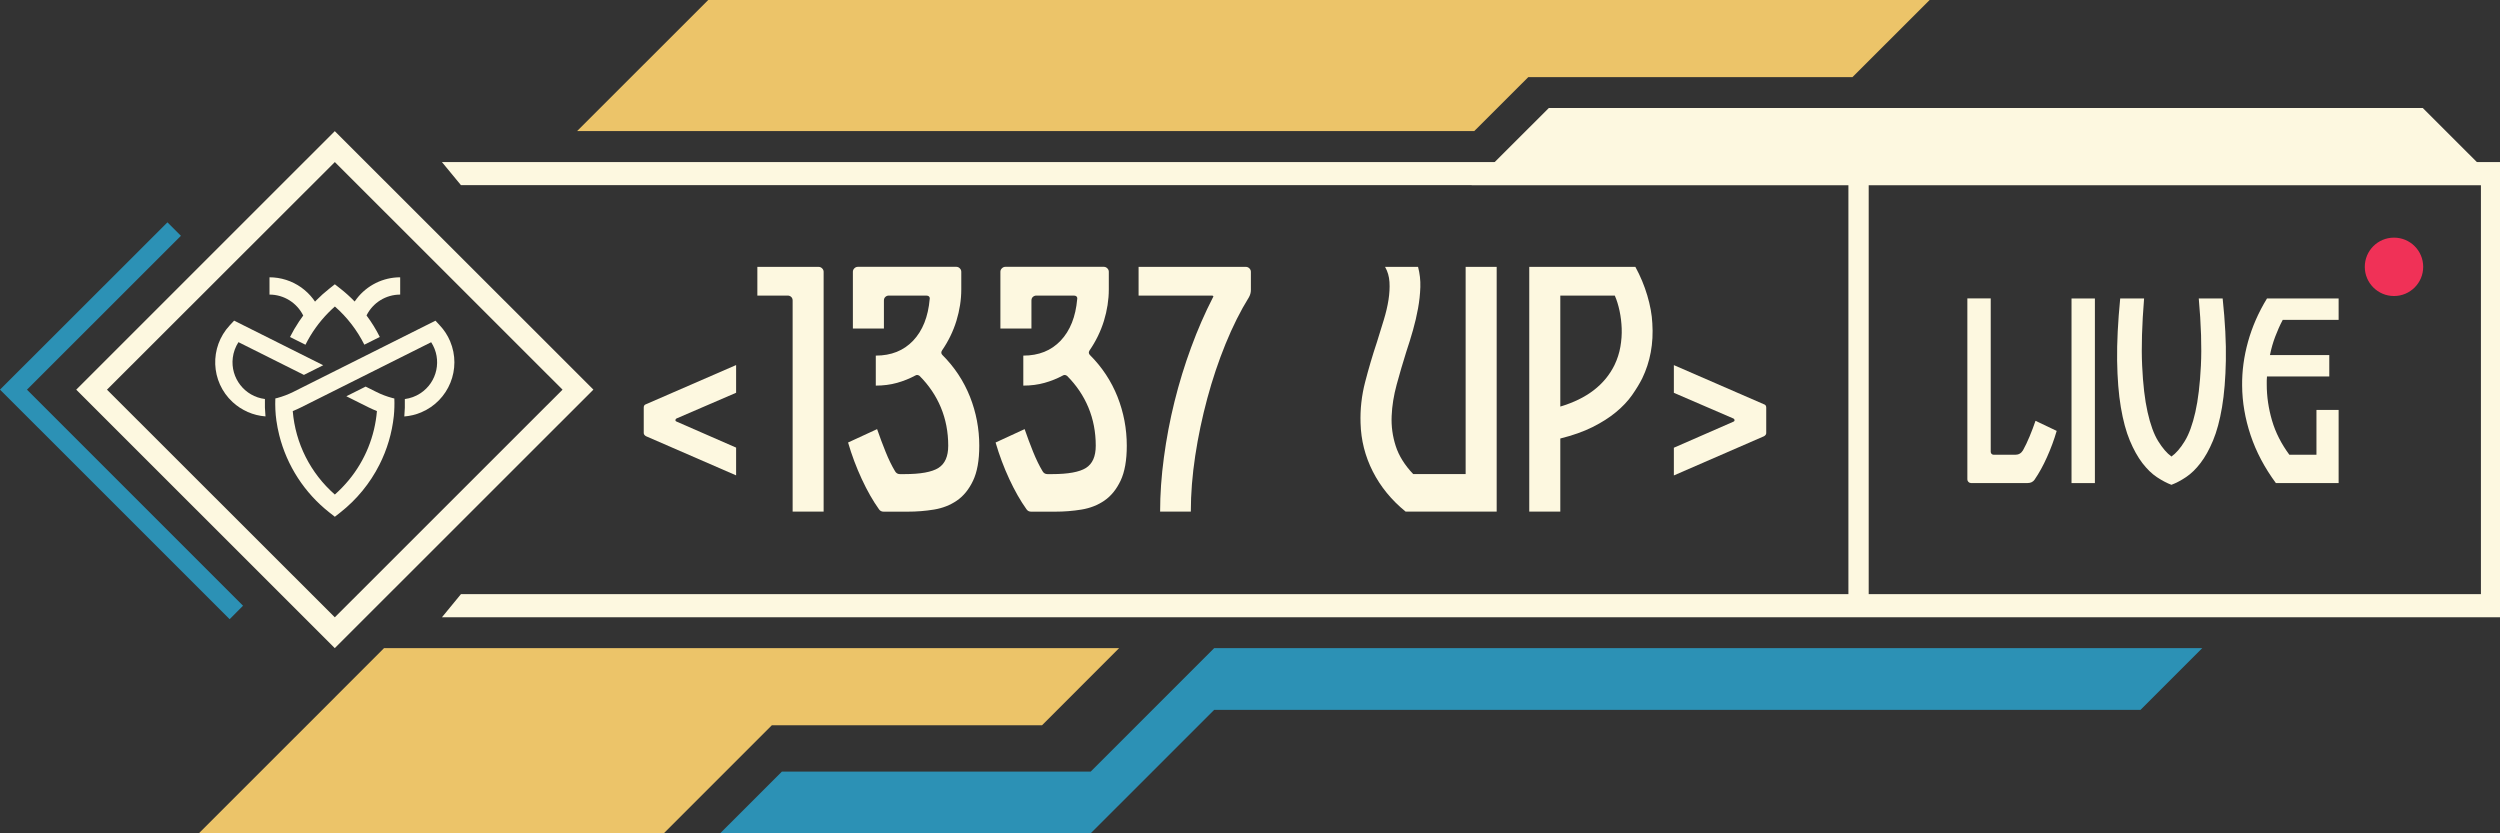
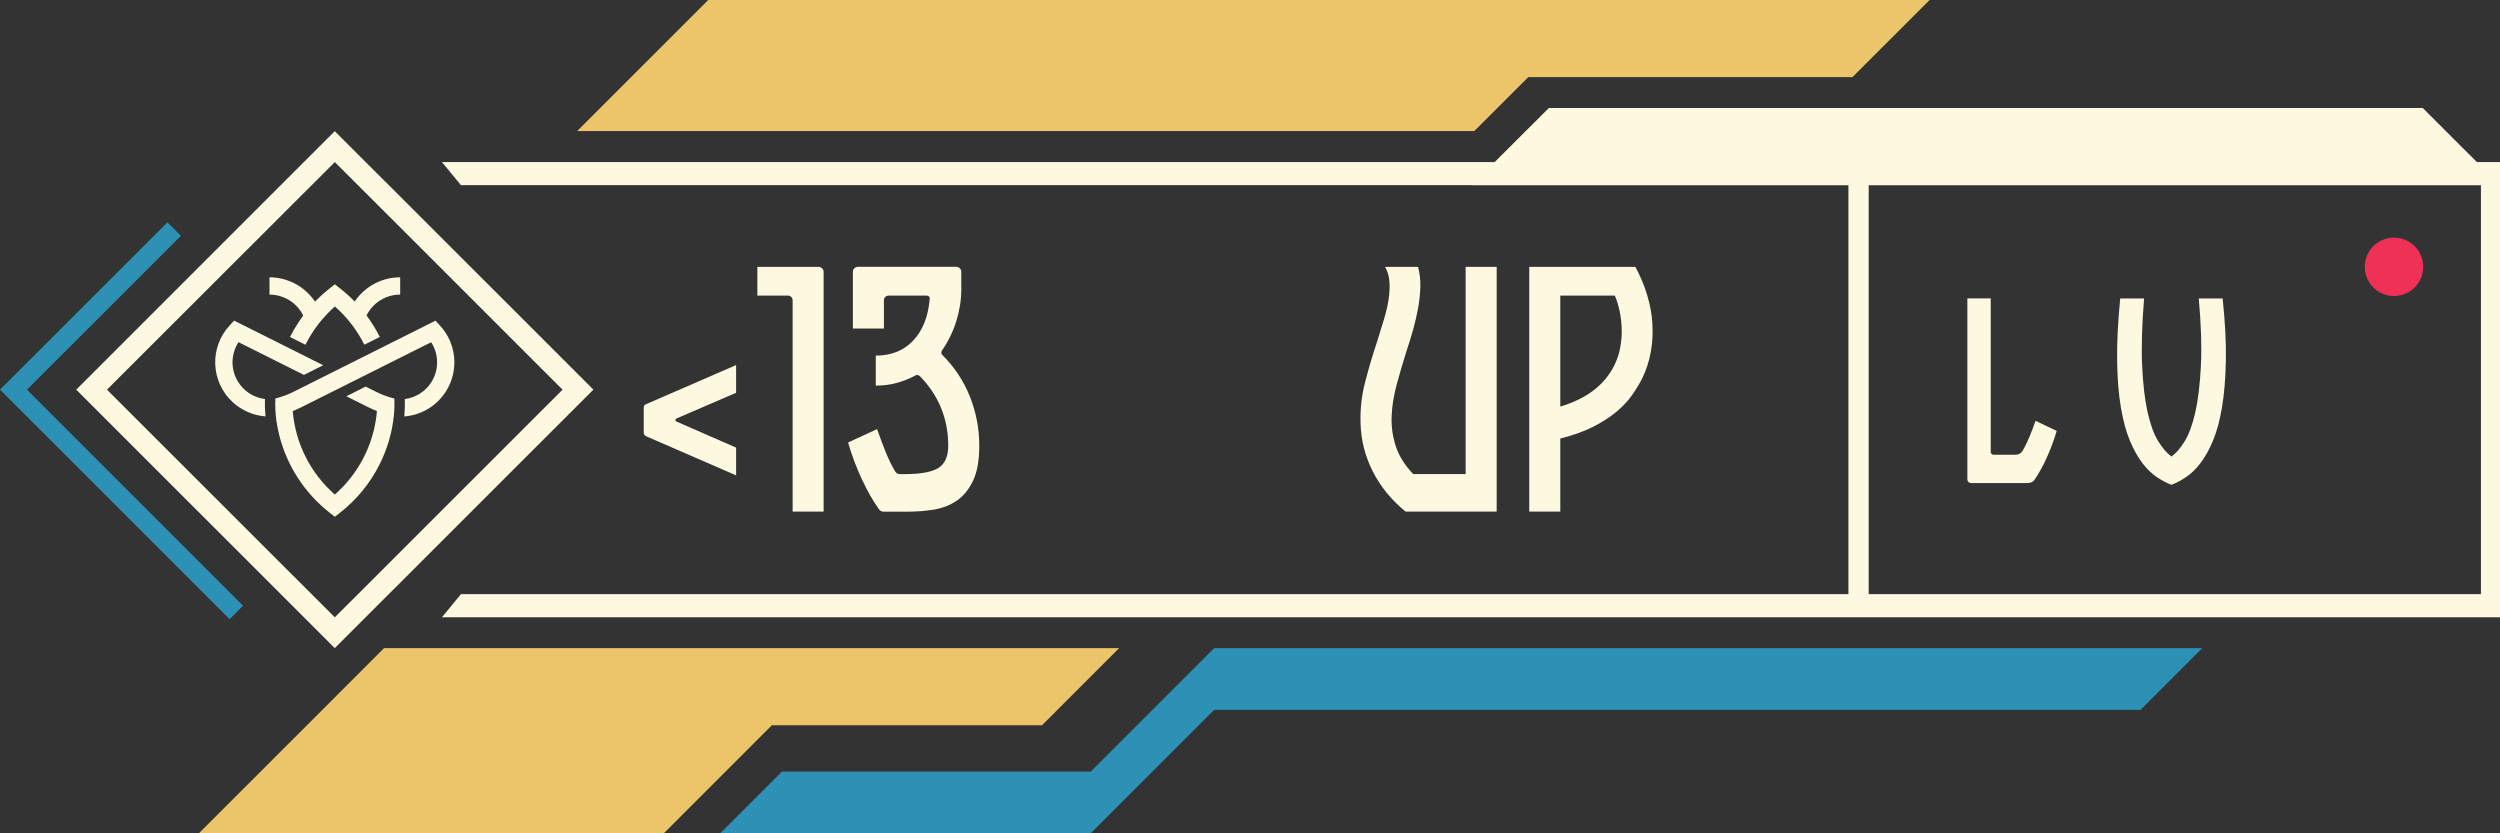
<svg xmlns="http://www.w3.org/2000/svg" width="189" height="63" viewBox="0 0 189 63" fill="none">
  <rect x="0" y="0" width="189" height="63" fill="#333333" stroke="none" />
  <g id="Layer_1" clip-path="url(#clip0_1395_797)">
    <g id="_1337_UP_">
      <g id="Group">
        <path id="Vector" d="M55.65 35.938L48.84 32.978C48.723 32.913 48.667 32.831 48.667 32.731V30.805C48.667 30.675 48.723 30.593 48.84 30.559L55.65 27.598V29.693L51.135 31.641C51.087 31.675 51.061 31.714 51.061 31.766C51.061 31.818 51.087 31.848 51.135 31.866L55.65 33.839V35.934V35.938Z" fill="#FDF8E0" />
        <path id="Vector_2" d="M57.252 20.176H61.893C61.993 20.176 62.079 20.215 62.153 20.289C62.227 20.362 62.266 20.449 62.266 20.549V38.678H59.923V22.717C59.923 22.6 59.884 22.513 59.811 22.444C59.737 22.379 59.651 22.345 59.551 22.345H57.256V20.172L57.252 20.176Z" fill="#FDF8E0" />
        <path id="Vector_3" d="M71.245 26.837C72.167 27.759 72.859 28.81 73.331 29.996C73.799 31.182 74.033 32.415 74.033 33.696C74.033 34.8 73.877 35.678 73.565 36.336C73.254 36.994 72.847 37.496 72.344 37.842C71.842 38.189 71.266 38.414 70.617 38.522C69.968 38.63 69.296 38.682 68.604 38.682H66.803C66.656 38.682 66.539 38.626 66.456 38.509C65.997 37.868 65.56 37.102 65.149 36.215C64.737 35.328 64.391 34.406 64.114 33.454L66.309 32.441C66.508 33.017 66.72 33.588 66.95 34.155C67.179 34.722 67.417 35.211 67.664 35.622C67.746 35.769 67.872 35.843 68.032 35.843H68.379C69.595 35.843 70.452 35.687 70.946 35.376C71.439 35.064 71.686 34.506 71.686 33.696C71.686 32.662 71.5 31.697 71.132 30.81C70.764 29.922 70.223 29.122 69.517 28.416C69.4 28.334 69.296 28.326 69.197 28.39C68.768 28.62 68.309 28.806 67.816 28.944C67.322 29.083 66.785 29.152 66.21 29.152V26.884C67.379 26.884 68.318 26.508 69.037 25.75C69.751 24.993 70.167 23.95 70.284 22.617C70.301 22.535 70.284 22.47 70.236 22.418C70.188 22.37 70.119 22.345 70.037 22.345H67.197C67.097 22.345 67.01 22.379 66.937 22.444C66.863 22.509 66.824 22.6 66.824 22.717V24.837H64.478V20.544C64.478 20.445 64.517 20.358 64.59 20.285C64.664 20.211 64.751 20.172 64.85 20.172H72.301C72.401 20.172 72.487 20.211 72.561 20.285C72.634 20.358 72.673 20.445 72.673 20.544V21.877C72.673 22.665 72.548 23.461 72.305 24.257C72.059 25.054 71.695 25.798 71.219 26.491C71.136 26.62 71.145 26.737 71.245 26.837Z" fill="#FDF8E0" />
      </g>
      <g id="Group_2">
-         <path id="Vector_4" d="M82.397 26.837C83.319 27.759 84.012 28.81 84.484 29.996C84.951 31.182 85.185 32.415 85.185 33.696C85.185 34.8 85.029 35.678 84.718 36.336C84.406 36.994 83.999 37.496 83.497 37.842C82.995 38.189 82.419 38.414 81.769 38.522C81.12 38.63 80.449 38.682 79.756 38.682H77.955C77.808 38.682 77.691 38.626 77.609 38.509C77.15 37.868 76.713 37.102 76.301 36.215C75.89 35.328 75.544 34.406 75.267 33.454L77.462 32.441C77.661 33.017 77.873 33.588 78.102 34.155C78.332 34.722 78.57 35.211 78.817 35.622C78.899 35.769 79.025 35.843 79.185 35.843H79.531C80.748 35.843 81.605 35.687 82.099 35.376C82.592 35.064 82.839 34.506 82.839 33.696C82.839 32.662 82.653 31.697 82.285 30.81C81.917 29.922 81.375 29.122 80.67 28.416C80.553 28.334 80.449 28.326 80.349 28.39C79.921 28.62 79.462 28.806 78.968 28.944C78.475 29.083 77.938 29.152 77.362 29.152V26.884C78.531 26.884 79.471 26.508 80.189 25.75C80.903 24.993 81.319 23.95 81.436 22.617C81.453 22.535 81.436 22.47 81.388 22.418C81.341 22.37 81.272 22.345 81.189 22.345H78.349C78.25 22.345 78.163 22.379 78.089 22.444C78.016 22.509 77.977 22.6 77.977 22.717V24.837H75.63V20.544C75.63 20.445 75.669 20.358 75.743 20.285C75.817 20.211 75.903 20.172 76.003 20.172H83.454C83.553 20.172 83.64 20.211 83.713 20.285C83.787 20.358 83.826 20.445 83.826 20.544V21.877C83.826 22.665 83.7 23.461 83.458 24.257C83.211 25.054 82.847 25.798 82.371 26.491C82.289 26.62 82.298 26.737 82.397 26.837Z" fill="#FDF8E0" />
-       </g>
+         </g>
      <g id="Group_3">
-         <path id="Vector_5" d="M86.077 22.349V20.176H94.195C94.294 20.176 94.381 20.215 94.455 20.289C94.528 20.362 94.567 20.449 94.567 20.549V21.929C94.567 22.111 94.519 22.293 94.42 22.47C93.779 23.504 93.19 24.681 92.653 25.997C92.117 27.313 91.658 28.685 91.272 30.117C90.887 31.55 90.58 32.995 90.359 34.458C90.138 35.921 90.026 37.327 90.026 38.678H87.705C87.705 37.362 87.8 35.999 87.991 34.584C88.181 33.168 88.445 31.762 88.792 30.364C89.138 28.966 89.558 27.599 90.052 26.257C90.545 24.915 91.095 23.656 91.705 22.47C91.74 22.435 91.744 22.409 91.718 22.384C91.692 22.358 91.666 22.345 91.632 22.345H86.082L86.077 22.349Z" fill="#FDF8E0" />
        <path id="Vector_6" d="M110.802 35.843V20.176H113.149V38.678H106.265C105.196 37.808 104.369 36.795 103.784 35.644C103.2 34.493 102.893 33.277 102.858 31.991C102.823 30.939 102.94 29.901 103.204 28.884C103.468 27.863 103.763 26.863 104.092 25.876C104.274 25.3 104.447 24.742 104.611 24.197C104.776 23.656 104.897 23.145 104.971 22.669C105.044 22.193 105.07 21.743 105.044 21.323C105.018 20.903 104.91 20.523 104.711 20.176H107.205C107.335 20.67 107.395 21.18 107.378 21.704C107.361 22.232 107.304 22.764 107.205 23.31C107.105 23.855 106.98 24.4 106.824 24.95C106.668 25.5 106.499 26.049 106.317 26.59C106.053 27.43 105.811 28.256 105.59 29.07C105.369 29.884 105.239 30.675 105.209 31.45C105.174 32.225 105.278 32.978 105.516 33.718C105.754 34.458 106.196 35.163 106.837 35.839H110.811L110.802 35.843Z" fill="#FDF8E0" />
      </g>
      <g id="Group_4">
        <path id="Vector_7" d="M123.635 20.176C124.011 20.869 124.314 21.587 124.535 22.336C124.756 23.085 124.886 23.786 124.916 24.444C125.016 25.958 124.76 27.348 124.15 28.611C123.951 29.005 123.695 29.425 123.384 29.871C123.072 30.316 122.669 30.741 122.176 31.152C121.682 31.563 121.089 31.939 120.401 32.285C119.708 32.632 118.894 32.917 117.959 33.151V38.678H115.612V20.176H123.63H123.635ZM122.054 27.603C122.267 27.157 122.418 26.698 122.5 26.222C122.583 25.746 122.617 25.283 122.6 24.829C122.583 24.379 122.531 23.937 122.44 23.509C122.349 23.08 122.232 22.695 122.08 22.349H117.959V30.736C119.95 30.143 121.314 29.1 122.054 27.603Z" fill="#FDF8E0" />
      </g>
      <g id="Group_5">
-         <path id="Vector_8" d="M131.06 31.87C131.107 31.853 131.133 31.822 131.133 31.77C131.133 31.718 131.107 31.68 131.06 31.645L126.544 29.697V27.603L133.354 30.563C133.471 30.598 133.527 30.68 133.527 30.81V32.736C133.527 32.835 133.471 32.917 133.354 32.982L126.544 35.943V33.848L131.06 31.874V31.87Z" fill="#FDF8E0" />
-       </g>
+         </g>
    </g>
    <path id="Path_128220" d="M33.41 12.252L34.847 13.996H187.558V44.918H34.847L33.41 46.667H189V12.252H33.41Z" fill="#FDF8E0" />
    <path id="Path_128221" d="M2.883 26.577L0 29.455L2.883 32.337L17.361 46.81L18.374 45.793L2.039 29.459L13.677 17.826L12.659 16.809L2.883 26.577Z" fill="#2C91B5" />
    <path id="Path_128222" d="M53.542 0L43.627 9.911H111.452L115.539 5.83H140.047L145.879 0L53.542 0Z" fill="#ECC469" />
    <path id="Path_128223" d="M117.089 8.167L111.253 13.996H188.996L183.164 8.167H117.084H117.089Z" fill="#FDF8E0" />
    <path id="Path_128224" d="M29.033 48.999L24.292 53.743L15.032 63H50.182L58.352 54.829H78.778L84.605 48.999H29.033Z" fill="#ECC469" />
    <path id="Path_128225" d="M91.792 48.999L82.454 58.335H59.109L54.442 63H82.454L91.792 53.665H161.824L166.491 48.999H91.792Z" fill="#2C91B5" />
    <path id="Path_128226" d="M25.31 9.915L5.762 29.459L25.31 48.999L29.392 44.918L44.861 29.455L25.31 9.915ZM25.31 46.667L8.087 29.459L25.314 12.252L42.528 29.459L25.314 46.667H25.31Z" fill="#FDF8E0" />
    <path id="Path_128227" d="M20.028 30.165C18.495 29.974 17.409 28.577 17.599 27.044C17.651 26.625 17.798 26.222 18.028 25.867C19.08 26.395 21.314 27.512 22.976 28.343L24.435 27.611L17.699 24.24L17.365 24.599C15.824 26.261 15.919 28.854 17.582 30.394C18.266 31.026 19.14 31.411 20.071 31.48C20.028 31.043 20.015 30.602 20.028 30.165Z" fill="#FDF8E0" />
    <path id="Path_128228" d="M33.254 24.604L32.921 24.244L22.18 29.624C21.79 29.819 21.383 29.974 20.963 30.087L20.816 30.122C20.794 30.676 20.816 31.234 20.894 31.788C20.946 32.16 21.019 32.528 21.11 32.896C21.69 35.215 23.032 37.276 24.911 38.751L25.314 39.067L25.717 38.751C26.959 37.778 27.972 36.544 28.682 35.138C29.267 33.986 29.635 32.736 29.773 31.45C29.817 31.009 29.83 30.567 29.812 30.126C29.765 30.113 29.713 30.1 29.656 30.087C29.236 29.974 28.829 29.823 28.44 29.624L27.643 29.226L26.184 29.957L27.855 30.792C28.067 30.896 28.28 30.991 28.496 31.078C28.336 32.987 27.6 34.8 26.383 36.28C26.054 36.678 25.699 37.046 25.314 37.388C23.474 35.778 22.331 33.515 22.132 31.078C22.348 30.991 22.561 30.896 22.768 30.792L32.596 25.872C33.436 27.166 33.068 28.901 31.769 29.741C31.419 29.97 31.02 30.113 30.605 30.169C30.618 30.611 30.605 31.048 30.566 31.485C31.007 31.45 31.44 31.346 31.847 31.173C33.934 30.29 34.908 27.884 34.029 25.798C33.843 25.357 33.583 24.954 33.254 24.604Z" fill="#FDF8E0" />
    <path id="Path_128229" d="M27.708 23.851C28.189 22.881 29.176 22.271 30.254 22.271V20.964C28.964 20.964 27.747 21.566 26.963 22.587C26.912 22.656 26.86 22.725 26.812 22.795C26.47 22.44 26.106 22.111 25.717 21.808L25.314 21.492L24.898 21.821C24.548 22.098 24.214 22.396 23.898 22.717C23.868 22.747 23.842 22.773 23.816 22.803C23.768 22.73 23.716 22.66 23.665 22.591C23.413 22.262 23.11 21.972 22.773 21.73C22.071 21.232 21.231 20.964 20.374 20.964V22.271C21.456 22.271 22.444 22.886 22.924 23.855C22.816 24.002 22.708 24.154 22.608 24.305C22.357 24.681 22.128 25.075 21.924 25.478L23.093 26.062C23.539 25.166 24.128 24.344 24.833 23.63C24.989 23.47 25.154 23.318 25.318 23.171C26.241 23.98 26.998 24.963 27.544 26.058L28.713 25.474C28.427 24.902 28.093 24.361 27.712 23.851" fill="#FDF8E0" />
    <g id="LIVE">
      <g id="Group_6">
        <path id="Vector_9" d="M153.832 36.241C153.707 36.427 153.529 36.518 153.291 36.518H149.009C148.936 36.518 148.871 36.492 148.814 36.436C148.758 36.38 148.732 36.315 148.732 36.241V22.561H150.499V34.155C150.499 34.216 150.52 34.272 150.564 34.315C150.607 34.358 150.659 34.38 150.724 34.38H152.36C152.607 34.38 152.802 34.268 152.936 34.047C153.109 33.735 153.278 33.385 153.438 32.995C153.598 32.606 153.75 32.212 153.884 31.814L155.486 32.575C155.287 33.259 155.04 33.921 154.75 34.566C154.46 35.211 154.153 35.769 153.828 36.241H153.832Z" fill="#FDF8E0" />
-         <path id="Vector_10" d="M156.607 22.565H158.374V36.522H156.607V22.565Z" fill="#FDF8E0" />
        <path id="Vector_11" d="M164.162 36.652C163.803 36.518 163.435 36.319 163.054 36.068C162.673 35.813 162.314 35.462 161.963 35.008C161.617 34.553 161.3 33.986 161.015 33.307C160.729 32.623 160.504 31.784 160.335 30.784C160.166 29.784 160.075 28.611 160.054 27.257C160.036 25.906 160.114 24.34 160.287 22.565H162.093C161.933 24.552 161.881 26.244 161.946 27.646C162.01 29.048 162.145 30.217 162.357 31.156C162.569 32.095 162.833 32.827 163.158 33.35C163.482 33.874 163.816 34.263 164.162 34.514C164.509 34.268 164.846 33.878 165.167 33.35C165.491 32.822 165.755 32.091 165.968 31.156C166.18 30.221 166.318 29.048 166.388 27.646C166.457 26.244 166.405 24.552 166.227 22.565H168.033C168.219 24.34 168.301 25.902 168.275 27.257C168.249 28.607 168.154 29.784 167.985 30.784C167.816 31.784 167.591 32.623 167.305 33.307C167.02 33.991 166.704 34.558 166.357 35.008C166.011 35.462 165.647 35.813 165.266 36.068C164.885 36.323 164.517 36.518 164.158 36.652H164.162Z" fill="#FDF8E0" />
-         <path id="Vector_12" d="M169.505 29.152C169.492 28.062 169.639 26.954 169.951 25.833C170.262 24.712 170.739 23.621 171.384 22.565H176.8V24.184H172.574C172.362 24.582 172.176 25.002 172.007 25.448C171.838 25.893 171.704 26.361 171.609 26.841H176.094V28.46H171.384C171.371 28.559 171.366 28.663 171.366 28.767V29.074C171.366 29.979 171.501 30.888 171.765 31.792C172.029 32.697 172.47 33.558 173.076 34.38H175.124V30.991H176.8V36.518H172.055C171.197 35.354 170.561 34.147 170.145 32.9C169.73 31.654 169.513 30.403 169.505 29.148V29.152Z" fill="#FDF8E0" />
      </g>
    </g>
    <path id="Path_128230" d="M183.194 20.172C183.194 21.392 182.207 22.379 180.986 22.379C179.765 22.379 178.778 21.392 178.778 20.172C178.778 18.951 179.765 17.965 180.986 17.965C182.207 17.965 183.194 18.951 183.194 20.172Z" fill="#F03157" />
    <path id="Rectangle_6620" d="M141.273 13.113H139.74V45.914H141.273V13.113Z" fill="#FDF8E0" />
  </g>
  <defs>
    <clipPath id="clip0_1395_797">
      <rect width="189" height="63" fill="white" />
    </clipPath>
  </defs>
</svg>